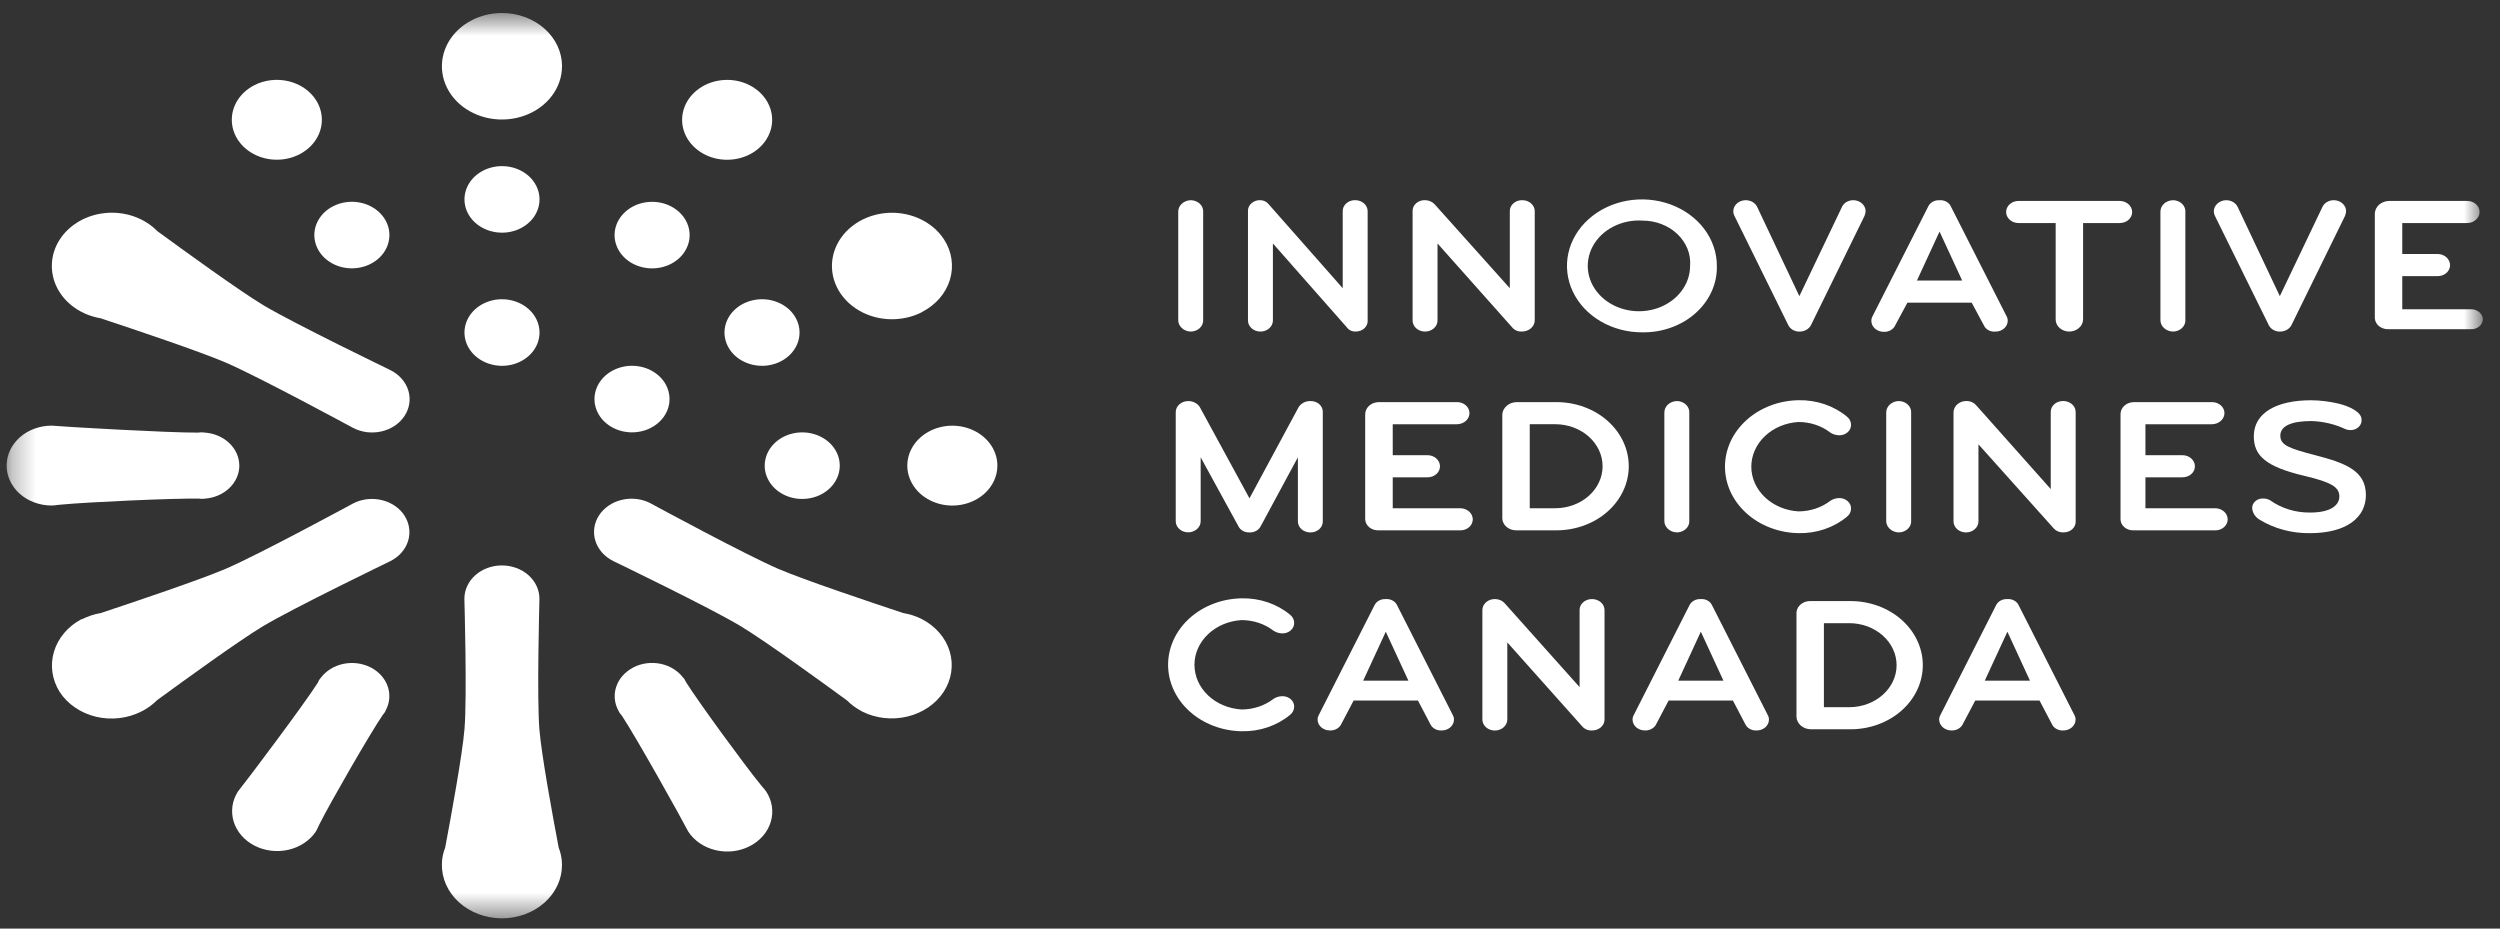
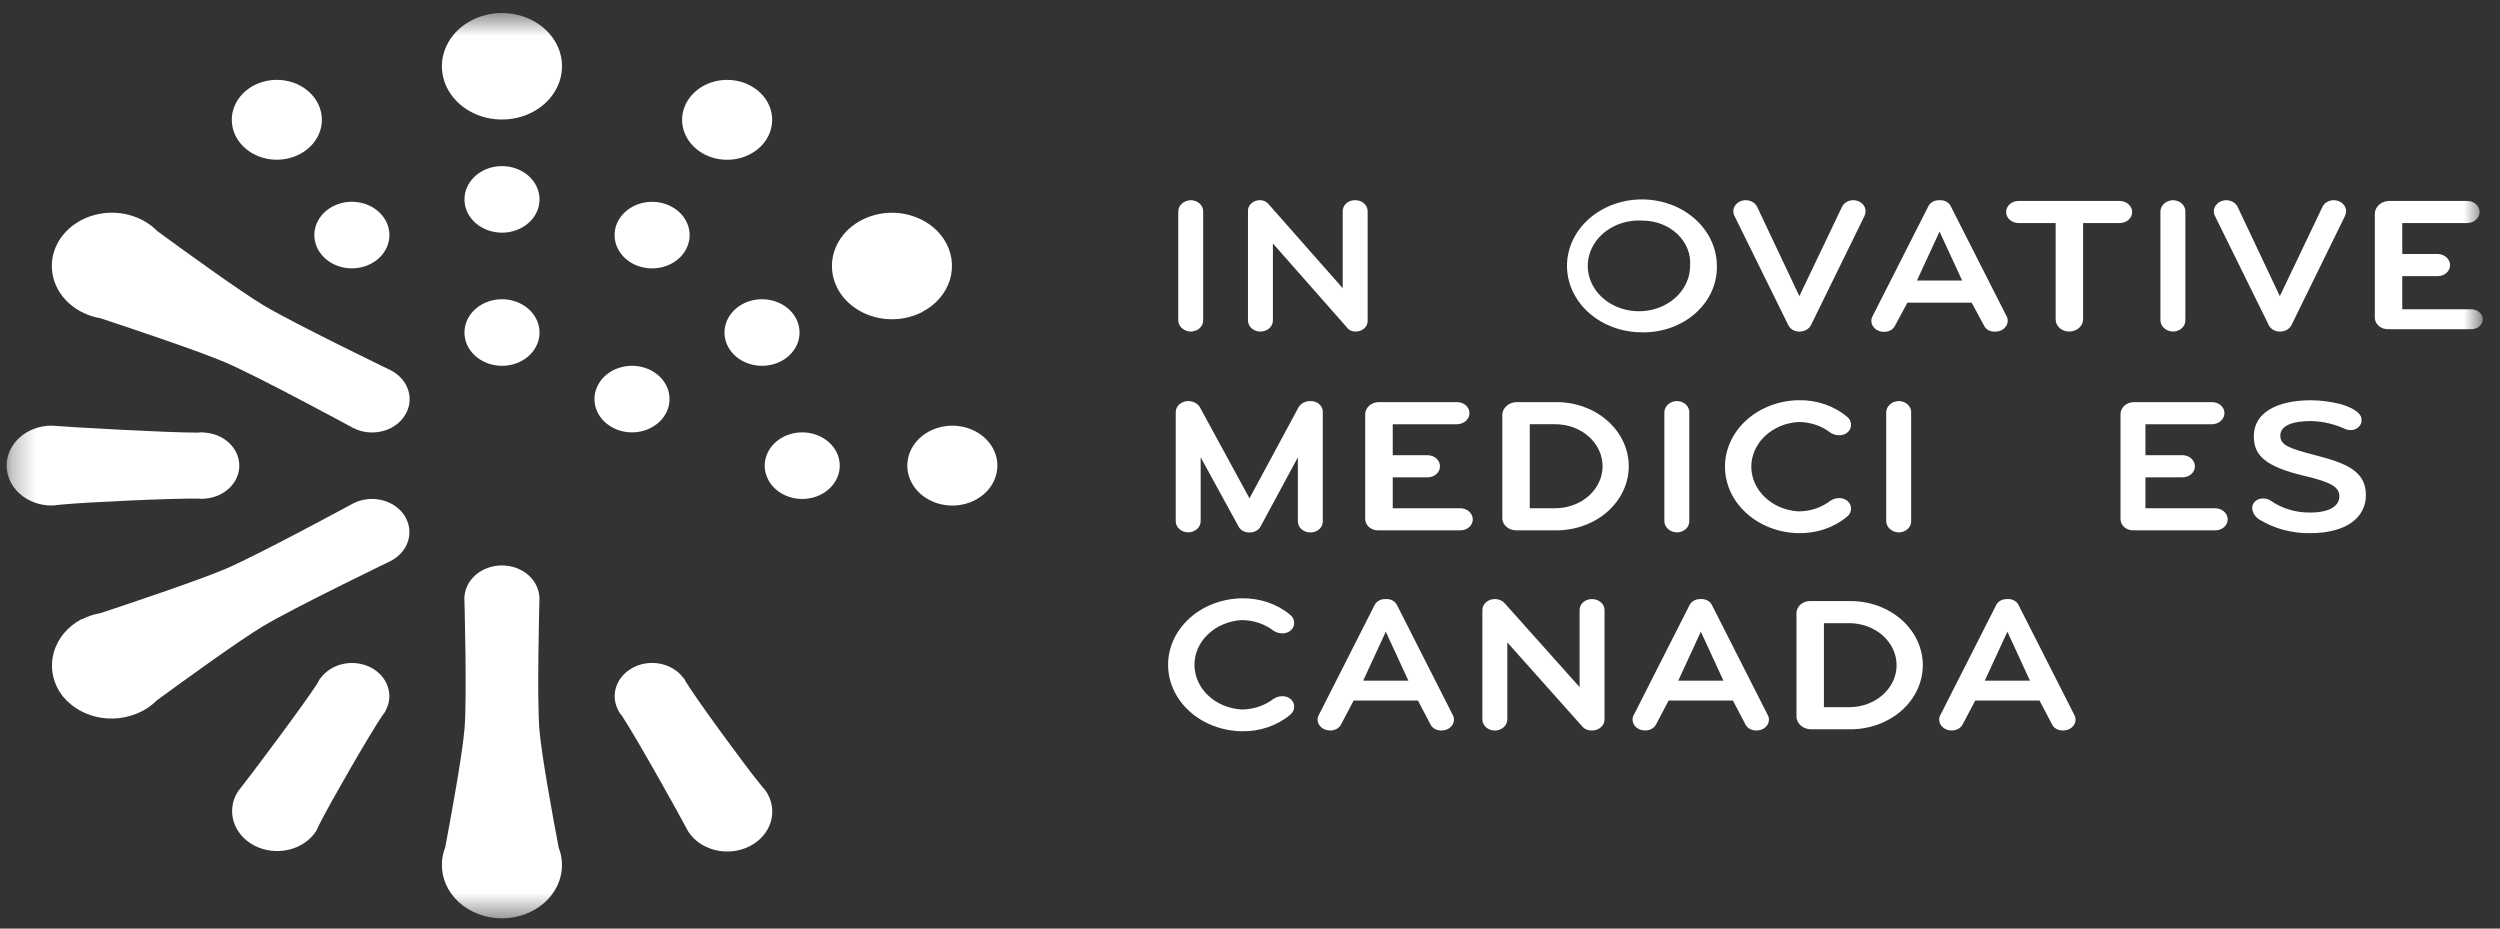
<svg xmlns="http://www.w3.org/2000/svg" width="105" height="39" viewBox="0 0 105 39" fill="none">
  <rect x="0" y="0" width="105" height="39" fill="#333333" stroke="none" />
  <mask id="mask0_705_10982" style="mask-type:luminance" maskUnits="userSpaceOnUse" x="0" y="0" width="105" height="39">
    <path d="M104.278 0.547H0.278V38.547H104.278V0.547Z" fill="white" />
  </mask>
  <g mask="url(#mask0_705_10982)">
    <path d="M50.019 13.926C49.946 13.925 49.874 13.911 49.808 13.885C49.742 13.859 49.682 13.822 49.633 13.775C49.583 13.728 49.544 13.673 49.519 13.613C49.494 13.553 49.483 13.488 49.486 13.424V8.91C49.483 8.846 49.494 8.781 49.519 8.721C49.544 8.661 49.583 8.606 49.633 8.559C49.682 8.512 49.742 8.475 49.808 8.449C49.874 8.423 49.946 8.409 50.019 8.408C50.09 8.41 50.16 8.424 50.225 8.45C50.291 8.476 50.349 8.514 50.397 8.561C50.445 8.608 50.482 8.663 50.505 8.723C50.529 8.783 50.538 8.847 50.533 8.91V13.424C50.538 13.488 50.529 13.551 50.505 13.611C50.482 13.671 50.445 13.726 50.397 13.773C50.349 13.82 50.291 13.858 50.225 13.884C50.16 13.91 50.09 13.924 50.019 13.926Z" fill="white" />
    <path d="M56.939 13.924C56.867 13.927 56.794 13.913 56.73 13.883C56.665 13.853 56.611 13.809 56.572 13.754L53.462 10.226V13.462C53.462 13.585 53.407 13.703 53.308 13.79C53.21 13.877 53.077 13.926 52.938 13.926C52.799 13.926 52.666 13.877 52.568 13.79C52.47 13.703 52.415 13.585 52.415 13.462V8.876C52.411 8.814 52.422 8.752 52.446 8.694C52.471 8.636 52.509 8.583 52.558 8.539C52.608 8.495 52.667 8.46 52.732 8.437C52.797 8.414 52.867 8.404 52.936 8.407C53.005 8.409 53.072 8.425 53.133 8.455C53.193 8.484 53.244 8.526 53.283 8.577L56.394 12.105V8.876C56.392 8.814 56.404 8.753 56.429 8.696C56.455 8.639 56.493 8.587 56.541 8.543C56.59 8.5 56.647 8.465 56.711 8.441C56.775 8.418 56.844 8.406 56.913 8.407C56.983 8.406 57.052 8.418 57.116 8.441C57.181 8.464 57.239 8.499 57.288 8.543C57.338 8.586 57.377 8.638 57.403 8.695C57.429 8.753 57.442 8.814 57.441 8.876V13.463C57.445 13.524 57.434 13.584 57.41 13.64C57.386 13.696 57.349 13.748 57.302 13.791C57.255 13.834 57.198 13.868 57.135 13.891C57.072 13.914 57.005 13.925 56.937 13.924" fill="white" />
-     <path d="M63.908 13.924C63.831 13.927 63.755 13.913 63.687 13.883C63.618 13.854 63.559 13.809 63.515 13.754L60.376 10.226V13.462C60.376 13.585 60.32 13.704 60.222 13.79C60.124 13.877 59.991 13.926 59.852 13.926C59.713 13.926 59.58 13.877 59.482 13.79C59.384 13.704 59.329 13.585 59.329 13.462V8.876C59.325 8.813 59.337 8.751 59.362 8.693C59.387 8.635 59.426 8.582 59.476 8.538C59.525 8.494 59.585 8.46 59.65 8.437C59.715 8.414 59.786 8.404 59.856 8.407C59.932 8.408 60.006 8.424 60.074 8.454C60.143 8.483 60.203 8.525 60.252 8.577L63.412 12.105V8.876C63.41 8.814 63.422 8.753 63.447 8.696C63.472 8.639 63.511 8.587 63.559 8.543C63.607 8.5 63.665 8.465 63.729 8.441C63.793 8.418 63.862 8.406 63.931 8.407C64.001 8.406 64.07 8.418 64.134 8.441C64.198 8.464 64.257 8.499 64.306 8.543C64.356 8.586 64.394 8.638 64.421 8.695C64.447 8.753 64.46 8.814 64.459 8.876V13.463C64.457 13.526 64.441 13.587 64.413 13.644C64.384 13.701 64.343 13.752 64.291 13.795C64.24 13.838 64.18 13.871 64.114 13.894C64.049 13.916 63.978 13.926 63.908 13.924" fill="white" />
    <path d="M68.986 9.265C68.556 9.238 68.126 9.327 67.753 9.52C67.38 9.712 67.082 10 66.895 10.345C66.71 10.691 66.645 11.078 66.711 11.456C66.776 11.834 66.969 12.186 67.263 12.466C67.558 12.746 67.94 12.941 68.361 13.025C68.782 13.11 69.222 13.08 69.624 12.94C70.025 12.799 70.37 12.555 70.612 12.238C70.855 11.922 70.985 11.548 70.984 11.165C71.003 10.922 70.966 10.678 70.874 10.449C70.782 10.219 70.638 10.009 70.451 9.831C70.263 9.652 70.037 9.51 69.785 9.413C69.533 9.316 69.261 9.265 68.986 9.265ZM68.986 13.958C68.363 13.962 67.752 13.802 67.231 13.498C66.71 13.194 66.302 12.76 66.06 12.25C65.818 11.741 65.752 11.179 65.87 10.636C65.989 10.093 66.287 9.593 66.726 9.201C67.165 8.808 67.726 8.54 68.337 8.43C68.948 8.321 69.583 8.375 70.159 8.585C70.736 8.796 71.229 9.154 71.576 9.613C71.923 10.073 72.108 10.613 72.108 11.166C72.118 11.533 72.043 11.898 71.89 12.239C71.737 12.58 71.507 12.889 71.216 13.15C70.925 13.411 70.577 13.616 70.194 13.755C69.811 13.894 69.4 13.963 68.986 13.958Z" fill="white" />
    <path d="M78.312 9.064L76.059 13.659C76.016 13.739 75.949 13.806 75.865 13.854C75.781 13.901 75.684 13.926 75.584 13.926C75.484 13.929 75.385 13.905 75.301 13.857C75.216 13.809 75.15 13.74 75.11 13.659L72.845 9.064C72.81 8.994 72.794 8.917 72.801 8.841C72.807 8.764 72.834 8.69 72.88 8.626C72.926 8.561 72.989 8.507 73.064 8.469C73.139 8.431 73.224 8.41 73.31 8.408C73.411 8.407 73.511 8.431 73.597 8.478C73.682 8.526 73.751 8.594 73.794 8.675L75.573 12.438L77.37 8.675C77.41 8.596 77.476 8.528 77.558 8.481C77.641 8.434 77.737 8.408 77.836 8.408C77.904 8.408 77.972 8.42 78.035 8.443C78.098 8.467 78.155 8.501 78.203 8.543C78.252 8.586 78.29 8.637 78.316 8.693C78.342 8.749 78.356 8.809 78.355 8.87C78.353 8.936 78.338 9.002 78.309 9.064" fill="white" />
    <path d="M81.461 9.726L80.512 11.781H82.41L81.461 9.726ZM82.811 12.712H80.111L79.591 13.679C79.552 13.759 79.487 13.826 79.403 13.872C79.32 13.918 79.223 13.941 79.126 13.937C79.056 13.938 78.987 13.926 78.923 13.903C78.858 13.88 78.799 13.846 78.75 13.802C78.701 13.759 78.662 13.707 78.635 13.65C78.609 13.593 78.596 13.532 78.597 13.47C78.597 13.402 78.616 13.335 78.651 13.274L80.987 8.669C81.025 8.588 81.092 8.519 81.177 8.472C81.262 8.426 81.361 8.404 81.461 8.41C81.561 8.402 81.661 8.423 81.746 8.47C81.832 8.516 81.898 8.586 81.935 8.669L84.271 13.272C84.306 13.332 84.324 13.399 84.325 13.466C84.326 13.528 84.312 13.589 84.286 13.645C84.259 13.702 84.22 13.753 84.171 13.796C84.121 13.839 84.063 13.873 83.998 13.896C83.934 13.918 83.865 13.929 83.796 13.927C83.699 13.935 83.601 13.915 83.518 13.87C83.434 13.826 83.369 13.759 83.331 13.68L82.811 12.712Z" fill="white" />
    <path d="M89.062 9.368H87.49V13.423C87.485 13.558 87.421 13.686 87.312 13.779C87.203 13.873 87.057 13.925 86.905 13.925C86.755 13.925 86.612 13.871 86.505 13.777C86.399 13.684 86.339 13.556 86.338 13.423V9.368H84.78C84.641 9.368 84.508 9.319 84.41 9.232C84.312 9.145 84.257 9.027 84.257 8.904C84.257 8.78 84.312 8.662 84.41 8.575C84.508 8.488 84.641 8.439 84.78 8.439H89.022C89.163 8.439 89.297 8.489 89.396 8.577C89.495 8.664 89.551 8.784 89.551 8.908C89.551 8.969 89.537 9.03 89.51 9.086C89.484 9.142 89.445 9.193 89.395 9.236C89.346 9.279 89.288 9.313 89.224 9.335C89.16 9.358 89.091 9.369 89.022 9.368" fill="white" />
    <path d="M91.27 13.926C91.198 13.925 91.126 13.911 91.06 13.885C90.994 13.859 90.934 13.822 90.885 13.775C90.835 13.728 90.796 13.673 90.771 13.613C90.746 13.553 90.735 13.488 90.738 13.424V8.91C90.735 8.846 90.746 8.781 90.771 8.721C90.796 8.661 90.835 8.606 90.885 8.559C90.934 8.512 90.994 8.475 91.06 8.449C91.126 8.423 91.198 8.409 91.27 8.408C91.342 8.409 91.412 8.424 91.478 8.45C91.543 8.476 91.601 8.514 91.649 8.561C91.697 8.608 91.734 8.663 91.757 8.723C91.781 8.783 91.79 8.847 91.785 8.91V13.424C91.79 13.488 91.781 13.551 91.757 13.611C91.734 13.671 91.697 13.726 91.649 13.773C91.601 13.82 91.543 13.858 91.478 13.884C91.412 13.91 91.342 13.925 91.27 13.926Z" fill="white" />
    <path d="M98.493 9.064L96.239 13.659C96.197 13.739 96.13 13.806 96.046 13.854C95.962 13.901 95.864 13.926 95.765 13.926C95.665 13.929 95.566 13.905 95.481 13.857C95.397 13.809 95.33 13.74 95.29 13.659L93.025 9.064C92.996 9.005 92.981 8.941 92.98 8.877C92.98 8.756 93.034 8.639 93.129 8.552C93.224 8.464 93.354 8.413 93.491 8.408C93.592 8.407 93.691 8.431 93.777 8.478C93.863 8.526 93.931 8.594 93.974 8.675L95.753 12.438L97.55 8.675C97.591 8.596 97.656 8.528 97.739 8.481C97.822 8.434 97.918 8.408 98.016 8.408C98.085 8.408 98.152 8.42 98.215 8.443C98.278 8.467 98.336 8.501 98.384 8.543C98.432 8.586 98.471 8.637 98.497 8.693C98.523 8.749 98.536 8.809 98.536 8.87C98.534 8.936 98.519 9.002 98.49 9.064" fill="white" />
    <path d="M103.72 13.825H100.33C100.257 13.829 100.184 13.822 100.115 13.801C100.046 13.78 99.982 13.748 99.928 13.705C99.873 13.663 99.829 13.611 99.797 13.553C99.765 13.495 99.747 13.431 99.743 13.367V8.966C99.748 8.829 99.811 8.698 99.919 8.6C100.028 8.503 100.175 8.445 100.33 8.44H103.614C103.683 8.439 103.752 8.45 103.816 8.472C103.88 8.495 103.938 8.529 103.987 8.572C104.036 8.615 104.076 8.666 104.102 8.722C104.129 8.778 104.143 8.839 104.143 8.9C104.143 8.961 104.13 9.022 104.103 9.079C104.076 9.136 104.037 9.188 103.988 9.231C103.939 9.275 103.881 9.309 103.817 9.333C103.753 9.356 103.684 9.368 103.614 9.368H100.895V10.668H102.383C102.522 10.67 102.654 10.72 102.752 10.808C102.849 10.896 102.903 11.014 102.903 11.137C102.903 11.197 102.89 11.258 102.863 11.313C102.837 11.369 102.799 11.42 102.751 11.463C102.702 11.506 102.645 11.54 102.582 11.563C102.519 11.586 102.451 11.598 102.383 11.597H100.895V12.99H103.751C103.817 12.985 103.884 12.992 103.947 13.011C104.01 13.03 104.068 13.06 104.118 13.1C104.167 13.139 104.207 13.187 104.235 13.241C104.263 13.294 104.278 13.352 104.28 13.412C104.278 13.47 104.263 13.528 104.235 13.581C104.207 13.635 104.167 13.682 104.117 13.721C104.068 13.76 104.01 13.789 103.946 13.807C103.883 13.825 103.817 13.831 103.751 13.825" fill="white" />
    <path d="M55.03 22.362C54.962 22.362 54.895 22.35 54.832 22.327C54.769 22.303 54.711 22.27 54.663 22.227C54.615 22.184 54.577 22.133 54.551 22.077C54.525 22.021 54.511 21.961 54.511 21.901V19.207L52.949 22.103C52.909 22.182 52.844 22.249 52.762 22.295C52.68 22.341 52.584 22.365 52.487 22.362C52.388 22.367 52.289 22.345 52.204 22.299C52.12 22.253 52.053 22.184 52.014 22.103L50.428 19.207V21.893C50.428 22.016 50.373 22.134 50.274 22.221C50.176 22.308 50.043 22.358 49.904 22.358C49.765 22.358 49.632 22.308 49.534 22.221C49.436 22.134 49.381 22.016 49.381 21.893V17.306C49.382 17.244 49.396 17.184 49.423 17.127C49.45 17.071 49.49 17.02 49.539 16.977C49.589 16.934 49.648 16.9 49.712 16.878C49.776 16.855 49.845 16.844 49.914 16.845C50.02 16.846 50.123 16.874 50.211 16.926C50.3 16.977 50.37 17.05 50.413 17.136L52.478 20.93L54.523 17.136C54.566 17.05 54.635 16.978 54.722 16.926C54.81 16.875 54.912 16.846 55.018 16.845C55.089 16.84 55.16 16.85 55.227 16.872C55.294 16.894 55.355 16.928 55.406 16.972C55.457 17.016 55.497 17.07 55.523 17.129C55.549 17.188 55.561 17.251 55.557 17.314V21.901C55.558 21.963 55.545 22.024 55.518 22.08C55.492 22.137 55.453 22.188 55.404 22.231C55.354 22.274 55.296 22.308 55.231 22.331C55.167 22.353 55.098 22.364 55.029 22.362" fill="white" />
    <path d="M61.317 22.274H57.902C57.829 22.277 57.757 22.267 57.689 22.245C57.621 22.223 57.559 22.189 57.507 22.145C57.454 22.101 57.412 22.048 57.383 21.989C57.354 21.93 57.339 21.867 57.338 21.803V17.401C57.338 17.267 57.397 17.139 57.502 17.043C57.607 16.947 57.751 16.892 57.902 16.889H61.189C61.258 16.888 61.326 16.899 61.39 16.922C61.455 16.944 61.513 16.978 61.562 17.021C61.611 17.064 61.651 17.115 61.677 17.171C61.704 17.227 61.718 17.288 61.718 17.349C61.718 17.411 61.705 17.472 61.678 17.529C61.651 17.585 61.612 17.637 61.563 17.681C61.514 17.724 61.456 17.759 61.391 17.782C61.327 17.806 61.258 17.818 61.189 17.818H58.495V19.118H59.96C60.098 19.119 60.231 19.169 60.328 19.257C60.425 19.345 60.48 19.463 60.479 19.586C60.479 19.647 60.466 19.707 60.44 19.762C60.414 19.818 60.375 19.869 60.327 19.912C60.279 19.955 60.221 19.988 60.158 20.012C60.095 20.035 60.028 20.047 59.96 20.047H58.495V21.346H61.328C61.397 21.346 61.466 21.358 61.53 21.382C61.594 21.405 61.653 21.44 61.702 21.483C61.751 21.527 61.79 21.578 61.816 21.635C61.843 21.692 61.857 21.753 61.857 21.815C61.856 21.876 61.843 21.936 61.816 21.992C61.789 22.049 61.75 22.1 61.701 22.143C61.651 22.186 61.593 22.219 61.529 22.242C61.465 22.265 61.397 22.276 61.328 22.275" fill="white" />
    <path d="M65.296 17.817H64.249V21.346H65.319C65.847 21.346 66.353 21.16 66.726 20.829C67.099 20.498 67.309 20.05 67.309 19.582C67.309 19.114 67.099 18.665 66.726 18.334C66.353 18.003 65.847 17.817 65.319 17.817M65.4 22.274H63.705C63.553 22.28 63.405 22.233 63.291 22.143C63.178 22.054 63.108 21.929 63.097 21.794V17.401C63.106 17.264 63.175 17.134 63.287 17.039C63.4 16.944 63.549 16.89 63.705 16.889H65.372C66.177 16.889 66.95 17.172 67.519 17.677C68.088 18.182 68.408 18.867 68.408 19.581C68.408 20.295 68.088 20.98 67.519 21.485C66.95 21.99 66.177 22.274 65.372 22.274" fill="white" />
    <path d="M70.436 22.361C70.363 22.36 70.292 22.347 70.225 22.321C70.159 22.295 70.099 22.257 70.049 22.21C70 22.164 69.961 22.109 69.936 22.048C69.911 21.988 69.9 21.924 69.903 21.86V17.345C69.9 17.281 69.911 17.217 69.936 17.157C69.961 17.096 70 17.041 70.049 16.994C70.099 16.948 70.159 16.91 70.225 16.884C70.291 16.858 70.363 16.845 70.436 16.844C70.507 16.845 70.577 16.859 70.642 16.886C70.708 16.912 70.766 16.95 70.814 16.997C70.862 17.044 70.899 17.099 70.922 17.159C70.946 17.219 70.955 17.282 70.95 17.345V21.86C70.955 21.923 70.946 21.986 70.922 22.047C70.899 22.106 70.862 22.162 70.814 22.209C70.766 22.255 70.708 22.293 70.642 22.319C70.577 22.346 70.507 22.36 70.436 22.361Z" fill="white" />
    <path d="M76.874 21.033C76.98 20.962 77.109 20.922 77.242 20.919C77.309 20.918 77.376 20.928 77.438 20.951C77.5 20.973 77.557 21.007 77.604 21.049C77.651 21.092 77.688 21.142 77.712 21.198C77.736 21.254 77.746 21.313 77.743 21.373C77.742 21.436 77.726 21.497 77.696 21.555C77.666 21.612 77.623 21.663 77.57 21.704C77.02 22.162 76.289 22.409 75.535 22.392C74.711 22.378 73.927 22.077 73.35 21.555C72.772 21.033 72.449 20.332 72.449 19.601C72.449 18.87 72.772 18.168 73.35 17.646C73.927 17.124 74.711 16.824 75.535 16.809C76.289 16.793 77.02 17.04 77.57 17.497C77.623 17.539 77.666 17.59 77.696 17.647C77.726 17.704 77.742 17.766 77.743 17.829C77.746 17.888 77.736 17.948 77.712 18.003C77.688 18.059 77.651 18.11 77.604 18.152C77.557 18.195 77.5 18.228 77.438 18.251C77.376 18.273 77.309 18.284 77.242 18.282C77.109 18.279 76.98 18.24 76.874 18.169C76.502 17.881 76.026 17.723 75.533 17.724C74.996 17.756 74.494 17.968 74.127 18.316C73.76 18.665 73.555 19.124 73.555 19.601C73.555 20.078 73.76 20.537 74.127 20.885C74.494 21.234 74.996 21.446 75.533 21.478C76.026 21.478 76.502 21.32 76.874 21.033Z" fill="white" />
    <path d="M79.754 22.361C79.681 22.36 79.61 22.347 79.544 22.321C79.477 22.295 79.418 22.257 79.368 22.21C79.318 22.164 79.28 22.109 79.254 22.048C79.229 21.988 79.218 21.924 79.221 21.86V17.345C79.218 17.281 79.229 17.217 79.254 17.157C79.28 17.097 79.318 17.041 79.368 16.995C79.418 16.948 79.477 16.91 79.544 16.884C79.61 16.858 79.681 16.845 79.754 16.844C79.825 16.845 79.896 16.859 79.961 16.886C80.026 16.912 80.084 16.95 80.132 16.997C80.18 17.044 80.217 17.099 80.241 17.159C80.264 17.219 80.273 17.282 80.268 17.345V21.86C80.273 21.923 80.264 21.986 80.241 22.047C80.217 22.106 80.18 22.162 80.132 22.209C80.084 22.255 80.026 22.293 79.961 22.319C79.896 22.346 79.825 22.36 79.754 22.361Z" fill="white" />
-     <path d="M86.667 22.36C86.588 22.363 86.509 22.349 86.437 22.319C86.365 22.29 86.303 22.245 86.254 22.19L83.095 18.662V21.898C83.095 22.021 83.04 22.139 82.941 22.226C82.843 22.313 82.71 22.362 82.571 22.362C82.432 22.362 82.299 22.313 82.201 22.226C82.103 22.139 82.048 22.021 82.048 21.898V17.311C82.049 17.247 82.065 17.184 82.095 17.125C82.124 17.067 82.166 17.014 82.219 16.971C82.272 16.927 82.334 16.893 82.402 16.871C82.47 16.849 82.543 16.839 82.615 16.842C82.688 16.844 82.759 16.86 82.824 16.89C82.889 16.919 82.946 16.961 82.991 17.012L86.131 20.541V17.311C86.129 17.25 86.141 17.189 86.166 17.132C86.192 17.075 86.23 17.023 86.278 16.979C86.327 16.935 86.385 16.901 86.448 16.877C86.512 16.854 86.581 16.842 86.65 16.842C86.72 16.842 86.789 16.853 86.853 16.877C86.918 16.9 86.976 16.935 87.025 16.978C87.075 17.022 87.114 17.074 87.14 17.131C87.166 17.188 87.179 17.25 87.178 17.311V21.899C87.181 21.96 87.169 22.02 87.145 22.076C87.12 22.133 87.083 22.184 87.035 22.227C86.987 22.271 86.93 22.305 86.867 22.327C86.803 22.35 86.735 22.361 86.667 22.36Z" fill="white" />
    <path d="M93.041 22.274H89.613C89.541 22.277 89.47 22.267 89.403 22.244C89.336 22.222 89.275 22.187 89.224 22.143C89.172 22.099 89.131 22.046 89.103 21.988C89.076 21.929 89.062 21.866 89.062 21.803V17.401C89.059 17.269 89.116 17.14 89.219 17.044C89.322 16.948 89.464 16.893 89.613 16.889H92.898C92.967 16.888 93.035 16.899 93.099 16.922C93.163 16.944 93.222 16.978 93.271 17.021C93.32 17.064 93.359 17.115 93.386 17.171C93.413 17.227 93.427 17.288 93.427 17.349C93.427 17.411 93.413 17.472 93.386 17.529C93.36 17.585 93.321 17.637 93.272 17.68C93.223 17.724 93.164 17.759 93.1 17.782C93.036 17.806 92.967 17.818 92.898 17.818H90.108V19.118H91.666C91.805 19.119 91.938 19.169 92.035 19.257C92.132 19.345 92.187 19.463 92.186 19.586C92.186 19.647 92.173 19.707 92.147 19.763C92.121 19.819 92.082 19.869 92.034 19.912C91.986 19.955 91.928 19.989 91.865 20.012C91.802 20.035 91.734 20.047 91.666 20.047H90.108V21.346H93.034C93.104 21.346 93.172 21.358 93.237 21.382C93.301 21.405 93.359 21.44 93.408 21.483C93.457 21.527 93.496 21.578 93.523 21.635C93.55 21.692 93.563 21.753 93.563 21.815C93.563 21.876 93.549 21.936 93.522 21.992C93.496 22.049 93.456 22.1 93.407 22.143C93.358 22.186 93.3 22.219 93.236 22.242C93.172 22.265 93.103 22.276 93.034 22.275" fill="white" />
    <path d="M97.011 22.393C96.259 22.402 95.523 22.204 94.903 21.827C94.815 21.774 94.742 21.705 94.688 21.623C94.634 21.542 94.602 21.451 94.593 21.358C94.588 21.302 94.597 21.246 94.619 21.194C94.641 21.142 94.675 21.094 94.719 21.054C94.763 21.014 94.816 20.983 94.874 20.963C94.933 20.943 94.995 20.934 95.058 20.937C95.158 20.937 95.256 20.962 95.341 21.009C95.818 21.351 96.415 21.535 97.029 21.527C97.905 21.527 98.253 21.212 98.253 20.848C98.253 20.451 97.897 20.251 96.802 19.99C95.149 19.602 94.66 19.132 94.66 18.323C94.66 17.337 95.618 16.811 97.069 16.811C97.463 16.815 97.856 16.864 98.237 16.956C98.656 17.061 99.185 17.296 99.185 17.619C99.191 17.676 99.183 17.732 99.163 17.786C99.143 17.839 99.11 17.889 99.067 17.93C99.024 17.972 98.972 18.006 98.914 18.029C98.856 18.052 98.793 18.064 98.729 18.064C98.654 18.067 98.578 18.053 98.51 18.024C98.068 17.815 97.578 17.699 97.078 17.684C96.266 17.684 95.773 17.878 95.773 18.299C95.773 18.695 96.141 18.833 97.233 19.116C98.483 19.442 99.368 19.756 99.368 20.791C99.368 21.729 98.565 22.393 97.014 22.393" fill="white" />
    <path d="M53.486 29.353C53.592 29.282 53.72 29.242 53.853 29.24C53.92 29.238 53.987 29.249 54.049 29.271C54.111 29.294 54.168 29.327 54.215 29.369C54.262 29.412 54.299 29.463 54.323 29.518C54.347 29.574 54.358 29.633 54.355 29.693C54.353 29.756 54.337 29.818 54.307 29.875C54.277 29.932 54.235 29.983 54.182 30.025C53.631 30.482 52.901 30.729 52.147 30.712C51.323 30.698 50.538 30.398 49.961 29.876C49.384 29.354 49.06 28.652 49.06 27.921C49.06 27.19 49.384 26.488 49.961 25.966C50.538 25.445 51.323 25.144 52.147 25.13C52.901 25.113 53.631 25.36 54.182 25.817C54.235 25.859 54.277 25.91 54.307 25.967C54.337 26.024 54.353 26.086 54.355 26.149C54.358 26.209 54.347 26.268 54.323 26.324C54.299 26.379 54.262 26.43 54.215 26.473C54.168 26.515 54.111 26.549 54.049 26.571C53.987 26.593 53.92 26.604 53.853 26.602C53.72 26.6 53.592 26.56 53.486 26.489C53.114 26.202 52.637 26.044 52.144 26.044C51.608 26.076 51.105 26.288 50.738 26.637C50.371 26.985 50.167 27.444 50.167 27.921C50.167 28.398 50.371 28.857 50.738 29.206C51.105 29.554 51.608 29.766 52.144 29.798C52.637 29.799 53.114 29.64 53.486 29.353Z" fill="white" />
    <path d="M58.203 26.532L57.254 28.587H59.152L58.203 26.532ZM59.554 29.422H56.853L56.333 30.411C56.295 30.492 56.23 30.561 56.147 30.609C56.064 30.657 55.967 30.681 55.868 30.679C55.799 30.68 55.73 30.669 55.665 30.647C55.601 30.625 55.542 30.591 55.493 30.548C55.444 30.505 55.405 30.453 55.378 30.397C55.352 30.34 55.338 30.279 55.339 30.218C55.34 30.15 55.358 30.084 55.393 30.024L57.729 25.421C57.768 25.339 57.834 25.27 57.919 25.224C58.004 25.177 58.103 25.156 58.203 25.162C58.303 25.154 58.403 25.175 58.488 25.222C58.574 25.268 58.64 25.338 58.678 25.421L61.013 30.024C61.048 30.084 61.067 30.151 61.067 30.218C61.068 30.28 61.055 30.341 61.028 30.398C61.002 30.454 60.962 30.506 60.913 30.549C60.864 30.592 60.805 30.626 60.74 30.648C60.676 30.671 60.607 30.681 60.538 30.68C60.439 30.683 60.34 30.659 60.257 30.611C60.174 30.563 60.109 30.494 60.073 30.412L59.554 29.422Z" fill="white" />
    <path d="M66.857 30.68C66.78 30.683 66.702 30.669 66.632 30.639C66.562 30.609 66.501 30.565 66.455 30.51L63.307 26.981V30.218C63.307 30.341 63.252 30.459 63.153 30.546C63.055 30.633 62.922 30.682 62.783 30.682C62.644 30.682 62.511 30.633 62.413 30.546C62.315 30.459 62.26 30.341 62.26 30.218V25.63C62.259 25.567 62.272 25.504 62.299 25.446C62.326 25.387 62.367 25.335 62.418 25.291C62.469 25.247 62.53 25.212 62.596 25.19C62.663 25.168 62.734 25.158 62.805 25.161C62.88 25.163 62.953 25.179 63.02 25.208C63.086 25.237 63.145 25.279 63.191 25.331L66.343 28.859V25.631C66.341 25.569 66.353 25.508 66.378 25.451C66.403 25.394 66.441 25.342 66.49 25.298C66.538 25.254 66.596 25.22 66.66 25.196C66.724 25.172 66.793 25.161 66.862 25.161C66.932 25.161 67.001 25.172 67.065 25.196C67.13 25.219 67.188 25.254 67.238 25.297C67.287 25.341 67.326 25.393 67.352 25.45C67.378 25.508 67.391 25.569 67.39 25.631V30.218C67.39 30.28 67.377 30.341 67.35 30.398C67.323 30.454 67.283 30.506 67.234 30.549C67.184 30.592 67.125 30.625 67.061 30.648C66.996 30.67 66.927 30.681 66.858 30.679" fill="white" />
-     <path d="M71.435 26.531L70.487 28.587H72.384L71.435 26.531ZM72.782 29.422H70.082L69.562 30.411C69.524 30.492 69.459 30.561 69.376 30.609C69.293 30.657 69.195 30.681 69.096 30.679C69.027 30.68 68.958 30.669 68.894 30.647C68.829 30.625 68.771 30.591 68.722 30.548C68.672 30.505 68.633 30.453 68.607 30.397C68.58 30.34 68.567 30.279 68.567 30.218C68.568 30.15 68.587 30.084 68.622 30.024L70.957 25.421C70.996 25.339 71.063 25.27 71.148 25.224C71.233 25.177 71.332 25.156 71.432 25.162C71.532 25.154 71.632 25.175 71.717 25.222C71.802 25.268 71.869 25.338 71.906 25.421L74.241 30.024C74.276 30.084 74.295 30.151 74.296 30.218C74.297 30.28 74.283 30.341 74.257 30.398C74.23 30.454 74.191 30.506 74.142 30.549C74.092 30.592 74.034 30.626 73.969 30.648C73.905 30.671 73.836 30.681 73.766 30.68C73.667 30.683 73.569 30.659 73.486 30.611C73.402 30.563 73.338 30.494 73.301 30.412L72.782 29.422Z" fill="white" />
+     <path d="M71.435 26.531L70.487 28.587H72.384L71.435 26.531ZM72.782 29.422H70.082L69.562 30.411C69.524 30.492 69.459 30.561 69.376 30.609C69.293 30.657 69.195 30.681 69.096 30.679C69.027 30.68 68.958 30.669 68.894 30.647C68.829 30.625 68.771 30.591 68.722 30.548C68.672 30.505 68.633 30.453 68.607 30.397C68.58 30.34 68.567 30.279 68.567 30.218C68.568 30.15 68.587 30.084 68.622 30.024L70.957 25.421C70.996 25.339 71.063 25.27 71.148 25.224C71.233 25.177 71.332 25.156 71.432 25.162C71.532 25.154 71.632 25.175 71.717 25.222C71.802 25.268 71.869 25.338 71.906 25.421L74.241 30.024C74.276 30.084 74.295 30.151 74.296 30.218C74.297 30.28 74.283 30.341 74.257 30.398C74.23 30.454 74.191 30.506 74.142 30.549C74.092 30.592 74.034 30.626 73.969 30.648C73.905 30.671 73.836 30.681 73.766 30.68C73.667 30.683 73.569 30.659 73.486 30.611C73.402 30.563 73.338 30.494 73.301 30.412Z" fill="white" />
    <path d="M77.651 26.173H76.604V29.702H77.668C78.195 29.702 78.701 29.516 79.074 29.185C79.447 28.854 79.657 28.405 79.657 27.937C79.657 27.469 79.447 27.021 79.074 26.69C78.701 26.359 78.195 26.173 77.668 26.173M77.756 30.63H76.052C75.897 30.627 75.748 30.572 75.637 30.477C75.526 30.381 75.46 30.251 75.452 30.113V25.72C75.462 25.587 75.531 25.462 75.643 25.373C75.755 25.285 75.902 25.238 76.052 25.245H77.722C78.527 25.245 79.3 25.528 79.869 26.033C80.438 26.538 80.758 27.223 80.758 27.937C80.758 28.651 80.438 29.336 79.869 29.841C79.3 30.346 78.527 30.63 77.722 30.63" fill="white" />
    <path d="M84.31 26.532L83.361 28.587H85.258L84.31 26.532ZM85.66 29.423H82.96L82.439 30.411C82.401 30.492 82.336 30.561 82.253 30.608C82.17 30.656 82.073 30.681 81.974 30.679C81.905 30.68 81.836 30.67 81.772 30.647C81.707 30.625 81.649 30.591 81.6 30.548C81.55 30.505 81.511 30.453 81.485 30.397C81.458 30.34 81.445 30.279 81.445 30.218C81.446 30.15 81.465 30.084 81.5 30.024L83.835 25.421C83.874 25.339 83.941 25.27 84.026 25.224C84.111 25.177 84.21 25.156 84.31 25.162C84.409 25.154 84.51 25.175 84.595 25.222C84.68 25.268 84.747 25.338 84.784 25.421L87.12 30.024C87.155 30.084 87.174 30.151 87.174 30.218C87.175 30.28 87.162 30.341 87.135 30.398C87.109 30.454 87.07 30.506 87.02 30.549C86.971 30.592 86.912 30.626 86.848 30.648C86.783 30.671 86.714 30.681 86.645 30.68C86.546 30.683 86.448 30.659 86.364 30.611C86.281 30.563 86.216 30.494 86.18 30.412L85.66 29.423Z" fill="white" />
    <path d="M27.332 17.972C27.062 18.11 26.752 18.174 26.441 18.156C26.13 18.138 25.832 18.038 25.585 17.87C25.337 17.702 25.152 17.472 25.052 17.21C24.952 16.948 24.941 16.666 25.022 16.399C25.103 16.132 25.271 15.892 25.505 15.71C25.74 15.528 26.03 15.411 26.339 15.375C26.648 15.339 26.962 15.385 27.242 15.507C27.521 15.63 27.754 15.823 27.91 16.062C28.013 16.221 28.08 16.397 28.107 16.579C28.134 16.761 28.121 16.946 28.067 17.123C28.014 17.3 27.921 17.467 27.795 17.612C27.669 17.758 27.512 17.88 27.332 17.972Z" fill="white" />
    <path d="M39.998 21.234C39.624 21.234 39.259 21.135 38.948 20.951C38.636 20.767 38.394 20.505 38.251 20.198C38.108 19.892 38.07 19.555 38.143 19.229C38.216 18.904 38.396 18.605 38.661 18.37C38.925 18.136 39.263 17.976 39.63 17.911C39.996 17.846 40.377 17.88 40.722 18.007C41.068 18.134 41.363 18.349 41.571 18.624C41.779 18.9 41.89 19.225 41.89 19.556C41.89 20.001 41.691 20.428 41.336 20.742C40.981 21.057 40.5 21.234 39.998 21.234Z" fill="white" />
    <path d="M38.727 13.108C38.296 13.329 37.8 13.432 37.302 13.404C36.804 13.376 36.327 13.217 35.931 12.948C35.535 12.68 35.237 12.313 35.076 11.894C34.915 11.475 34.898 11.024 35.026 10.596C35.155 10.169 35.423 9.785 35.798 9.493C36.172 9.201 36.636 9.014 37.13 8.955C37.625 8.897 38.128 8.97 38.575 9.165C39.023 9.36 39.396 9.668 39.646 10.051C39.98 10.564 40.07 11.175 39.897 11.748C39.724 12.32 39.302 12.809 38.722 13.105" fill="white" />
    <path d="M32.178 5.872C31.991 6.159 31.712 6.391 31.377 6.537C31.041 6.684 30.664 6.739 30.293 6.696C29.922 6.653 29.574 6.513 29.293 6.294C29.012 6.075 28.81 5.787 28.713 5.467C28.616 5.147 28.629 4.808 28.749 4.494C28.869 4.18 29.092 3.904 29.389 3.702C29.685 3.5 30.043 3.381 30.416 3.359C30.79 3.337 31.162 3.414 31.486 3.58C31.92 3.803 32.237 4.169 32.367 4.599C32.497 5.028 32.429 5.486 32.178 5.872Z" fill="white" />
    <path d="M23.604 2.784C23.604 3.226 23.456 3.659 23.178 4.027C22.901 4.394 22.507 4.681 22.046 4.85C21.585 5.019 21.078 5.063 20.588 4.977C20.099 4.89 19.65 4.677 19.297 4.364C18.945 4.051 18.705 3.652 18.608 3.218C18.511 2.784 18.561 2.335 18.752 1.926C18.944 1.517 19.267 1.168 19.682 0.923C20.097 0.677 20.585 0.546 21.084 0.547C21.753 0.547 22.395 0.783 22.867 1.202C23.34 1.621 23.606 2.19 23.606 2.783" fill="white" />
    <path d="M13.265 4.192C13.452 4.48 13.539 4.81 13.514 5.141C13.49 5.472 13.355 5.789 13.128 6.052C12.9 6.315 12.589 6.513 12.235 6.619C11.881 6.726 11.499 6.737 11.137 6.651C10.776 6.565 10.451 6.386 10.205 6.137C9.958 5.888 9.8 5.579 9.752 5.25C9.703 4.921 9.765 4.587 9.93 4.289C10.096 3.991 10.357 3.744 10.681 3.578C11.116 3.356 11.632 3.296 12.117 3.411C12.601 3.526 13.014 3.807 13.265 4.192Z" fill="white" />
    <path d="M33.694 20.956C33.382 20.956 33.077 20.874 32.818 20.72C32.559 20.567 32.357 20.348 32.238 20.093C32.118 19.837 32.087 19.556 32.148 19.285C32.209 19.014 32.359 18.765 32.579 18.57C32.8 18.374 33.081 18.241 33.386 18.187C33.692 18.133 34.009 18.161 34.297 18.267C34.585 18.372 34.831 18.552 35.005 18.781C35.178 19.011 35.27 19.282 35.27 19.558C35.27 19.929 35.104 20.284 34.809 20.546C34.513 20.809 34.112 20.956 33.694 20.956Z" fill="white" />
    <path d="M32.793 15.177C32.523 15.315 32.213 15.379 31.902 15.361C31.591 15.343 31.293 15.243 31.045 15.075C30.798 14.907 30.613 14.677 30.512 14.415C30.412 14.153 30.402 13.871 30.483 13.604C30.563 13.337 30.732 13.097 30.966 12.915C31.2 12.733 31.491 12.616 31.8 12.58C32.109 12.544 32.423 12.59 32.703 12.713C32.982 12.835 33.215 13.028 33.37 13.268C33.579 13.589 33.636 13.97 33.528 14.328C33.419 14.686 33.155 14.992 32.793 15.177Z" fill="white" />
    <path d="M28.754 10.573C28.598 10.812 28.366 11.006 28.086 11.128C27.807 11.25 27.492 11.296 27.183 11.26C26.874 11.224 26.584 11.108 26.35 10.926C26.115 10.743 25.947 10.504 25.866 10.236C25.785 9.969 25.796 9.687 25.896 9.425C25.996 9.163 26.182 8.934 26.429 8.766C26.676 8.597 26.974 8.498 27.286 8.48C27.597 8.461 27.907 8.526 28.177 8.664C28.539 8.849 28.803 9.154 28.911 9.512C29.02 9.87 28.963 10.252 28.754 10.573Z" fill="white" />
    <path d="M22.66 8.374C22.66 8.651 22.568 8.921 22.395 9.151C22.221 9.381 21.975 9.56 21.687 9.666C21.399 9.772 21.082 9.799 20.777 9.745C20.471 9.691 20.19 9.558 19.97 9.363C19.749 9.167 19.599 8.918 19.538 8.647C19.477 8.376 19.509 8.095 19.628 7.839C19.747 7.584 19.949 7.366 20.208 7.212C20.468 7.059 20.772 6.977 21.084 6.977C21.502 6.977 21.903 7.124 22.199 7.386C22.494 7.648 22.66 8.004 22.66 8.374Z" fill="white" />
    <path d="M16.144 9.174C16.3 9.413 16.372 9.688 16.352 9.964C16.331 10.24 16.219 10.504 16.029 10.724C15.84 10.943 15.581 11.107 15.285 11.196C14.99 11.285 14.672 11.294 14.371 11.223C14.07 11.151 13.799 11.002 13.594 10.794C13.388 10.586 13.257 10.329 13.216 10.055C13.175 9.78 13.227 9.502 13.365 9.254C13.503 9.006 13.721 8.8 13.991 8.662C14.353 8.476 14.783 8.426 15.187 8.522C15.591 8.618 15.935 8.853 16.144 9.174Z" fill="white" />
    <path d="M22.66 13.966C22.66 14.243 22.568 14.513 22.395 14.743C22.221 14.973 21.975 15.152 21.687 15.258C21.399 15.364 21.082 15.391 20.777 15.337C20.471 15.283 20.19 15.15 19.97 14.955C19.749 14.759 19.599 14.51 19.538 14.239C19.477 13.968 19.509 13.687 19.628 13.431C19.747 13.176 19.949 12.957 20.208 12.804C20.468 12.65 20.772 12.568 21.084 12.568C21.502 12.568 21.903 12.716 22.199 12.978C22.494 13.24 22.66 13.595 22.66 13.966Z" fill="white" />
    <path d="M16.412 15.552C16.412 15.552 12.343 13.587 11.063 12.82C10.063 12.218 7.736 10.534 6.606 9.706C6.342 9.437 6.01 9.227 5.637 9.094C5.263 8.961 4.86 8.91 4.459 8.944C4.059 8.978 3.673 9.096 3.335 9.289C2.997 9.482 2.715 9.744 2.514 10.053C2.313 10.361 2.198 10.709 2.18 11.065C2.161 11.421 2.238 11.776 2.405 12.101C2.573 12.425 2.825 12.709 3.142 12.93C3.458 13.15 3.829 13.3 4.224 13.367C5.593 13.82 8.379 14.756 9.46 15.219C10.857 15.816 14.835 17.975 14.835 17.975C15.015 18.067 15.213 18.127 15.418 18.152C15.624 18.176 15.833 18.164 16.034 18.117C16.234 18.07 16.422 17.988 16.587 17.876C16.751 17.764 16.889 17.625 16.993 17.465C17.097 17.306 17.164 17.13 17.191 16.948C17.218 16.765 17.204 16.58 17.15 16.402C17.096 16.225 17.003 16.058 16.876 15.913C16.75 15.767 16.592 15.645 16.412 15.553" fill="white" />
    <path d="M16.989 21.654C16.78 21.333 16.436 21.099 16.032 21.003C15.629 20.907 15.198 20.957 14.836 21.142C14.836 21.142 10.882 23.288 9.493 23.884C8.406 24.35 5.599 25.295 4.228 25.749C3.954 25.796 3.69 25.883 3.447 26.007H3.417C2.849 26.312 2.437 26.801 2.267 27.371C2.097 27.94 2.183 28.546 2.506 29.061C2.671 29.315 2.89 29.538 3.152 29.716C3.413 29.895 3.712 30.026 4.031 30.103C4.35 30.179 4.683 30.198 5.011 30.16C5.338 30.122 5.654 30.027 5.94 29.88H5.947C6.191 29.755 6.411 29.596 6.597 29.407C7.724 28.583 10.034 26.91 11.026 26.313C12.311 25.539 16.407 23.562 16.407 23.562C16.769 23.376 17.034 23.071 17.142 22.713C17.25 22.355 17.194 21.973 16.985 21.652" fill="white" />
    <path d="M23.464 35.594C23.219 34.314 22.744 31.715 22.656 30.654C22.545 29.322 22.652 25.389 22.656 25.159C22.656 25.155 22.656 25.15 22.656 25.146C22.656 24.775 22.49 24.42 22.195 24.157C21.899 23.895 21.498 23.748 21.08 23.748C20.662 23.748 20.261 23.895 19.965 24.157C19.67 24.42 19.504 24.775 19.504 25.146C19.504 25.146 19.622 29.255 19.509 30.619C19.421 31.688 18.939 34.32 18.697 35.601C18.607 35.825 18.56 36.062 18.56 36.299C18.56 36.303 18.56 36.288 18.56 36.288C18.553 36.584 18.612 36.878 18.735 37.154C18.858 37.43 19.041 37.681 19.274 37.894C19.507 38.106 19.786 38.275 20.093 38.391C20.401 38.507 20.731 38.568 21.066 38.57C21.4 38.572 21.731 38.515 22.04 38.402C22.349 38.289 22.63 38.123 22.866 37.913C23.102 37.703 23.289 37.454 23.416 37.18C23.542 36.906 23.606 36.612 23.603 36.315C23.603 36.068 23.554 35.822 23.46 35.589" fill="white" />
-     <path d="M38.727 26.006C38.48 25.88 38.211 25.793 37.931 25.747C36.559 25.292 33.786 24.361 32.709 23.901C31.372 23.328 27.676 21.331 27.357 21.158C27.349 21.154 27.342 21.148 27.333 21.143C27.154 21.048 26.955 20.985 26.748 20.959C26.541 20.933 26.33 20.944 26.128 20.991C25.926 21.037 25.736 21.119 25.57 21.231C25.404 21.344 25.265 21.484 25.16 21.644C25.056 21.805 24.988 21.982 24.962 22.166C24.936 22.35 24.95 22.536 25.006 22.715C25.061 22.893 25.157 23.06 25.285 23.206C25.414 23.352 25.575 23.473 25.757 23.564C25.757 23.564 29.829 25.528 31.106 26.297C32.108 26.9 34.442 28.59 35.571 29.416C35.749 29.596 35.958 29.749 36.19 29.87L36.205 29.881C36.784 30.173 37.47 30.25 38.112 30.095C38.755 29.94 39.303 29.566 39.636 29.054C39.968 28.543 40.059 27.935 39.889 27.364C39.719 26.793 39.3 26.305 38.726 26.007" fill="white" />
    <path d="M10.051 19.557C10.05 19.201 9.897 18.86 9.622 18.602C9.347 18.344 8.971 18.188 8.572 18.167C8.572 18.167 8.572 18.164 8.572 18.163H8.542C8.519 18.163 8.498 18.157 8.474 18.157C8.422 18.157 8.373 18.166 8.322 18.17C7.13 18.179 2.775 17.931 2.17 17.877C1.668 17.877 1.187 18.054 0.832 18.368C0.478 18.683 0.278 19.11 0.278 19.554C0.278 19.999 0.478 20.426 0.832 20.741C1.187 21.055 1.668 21.232 2.17 21.232C2.204 21.232 2.235 21.225 2.268 21.223C2.268 21.223 2.268 21.227 2.268 21.229C2.292 21.224 2.326 21.219 2.365 21.214C2.434 21.21 2.502 21.203 2.57 21.193C3.717 21.084 7.345 20.921 8.359 20.942C8.398 20.942 8.435 20.952 8.475 20.952C8.491 20.952 8.506 20.948 8.522 20.948C8.539 20.947 8.56 20.948 8.573 20.952C8.573 20.952 8.573 20.946 8.573 20.944C8.973 20.923 9.348 20.767 9.623 20.509C9.898 20.251 10.051 19.909 10.052 19.554" fill="white" />
    <path d="M15.566 28.031C15.219 27.854 14.809 27.801 14.42 27.883C14.03 27.965 13.691 28.176 13.47 28.473H13.465L13.453 28.496C13.441 28.513 13.425 28.528 13.413 28.545C13.387 28.585 13.372 28.628 13.352 28.669C12.766 29.592 10.345 32.81 9.99 33.248C9.747 33.632 9.684 34.087 9.816 34.512C9.948 34.937 10.264 35.299 10.694 35.52C11.125 35.74 11.637 35.801 12.118 35.69C12.599 35.578 13.012 35.303 13.266 34.924C13.282 34.899 13.291 34.87 13.306 34.845H13.312C13.319 34.825 13.331 34.796 13.347 34.764C13.377 34.709 13.404 34.653 13.428 34.595C13.898 33.662 15.553 30.791 16.078 30.024C16.099 29.996 16.126 29.97 16.146 29.94C16.154 29.928 16.158 29.915 16.165 29.902C16.172 29.89 16.186 29.875 16.195 29.866L16.186 29.861C16.366 29.544 16.402 29.178 16.287 28.838C16.172 28.498 15.916 28.209 15.569 28.031" fill="white" />
    <path d="M26.6 28.034C26.254 28.212 25.997 28.5 25.882 28.84C25.768 29.181 25.804 29.547 25.983 29.864H25.978L25.995 29.886C26.006 29.904 26.012 29.923 26.023 29.94C26.05 29.98 26.085 30.014 26.113 30.049C26.719 30.96 28.654 34.429 28.903 34.92C29.027 35.112 29.192 35.28 29.389 35.415C29.586 35.55 29.811 35.648 30.052 35.706C30.292 35.764 30.543 35.778 30.79 35.75C31.036 35.721 31.274 35.65 31.49 35.539C31.705 35.429 31.894 35.282 32.046 35.106C32.197 34.931 32.308 34.731 32.372 34.518C32.436 34.305 32.452 34.082 32.419 33.863C32.386 33.645 32.304 33.434 32.179 33.243C32.163 33.218 32.14 33.197 32.122 33.173L32.128 33.17C32.112 33.154 32.089 33.13 32.066 33.102C32.029 33.051 31.988 33.002 31.944 32.955C31.267 32.128 29.291 29.422 28.804 28.635C28.787 28.603 28.777 28.571 28.757 28.541C28.749 28.528 28.738 28.519 28.729 28.507C28.721 28.495 28.713 28.477 28.708 28.466L28.699 28.471C28.479 28.174 28.139 27.963 27.75 27.881C27.36 27.799 26.95 27.852 26.603 28.029" fill="white" />
  </g>
</svg>